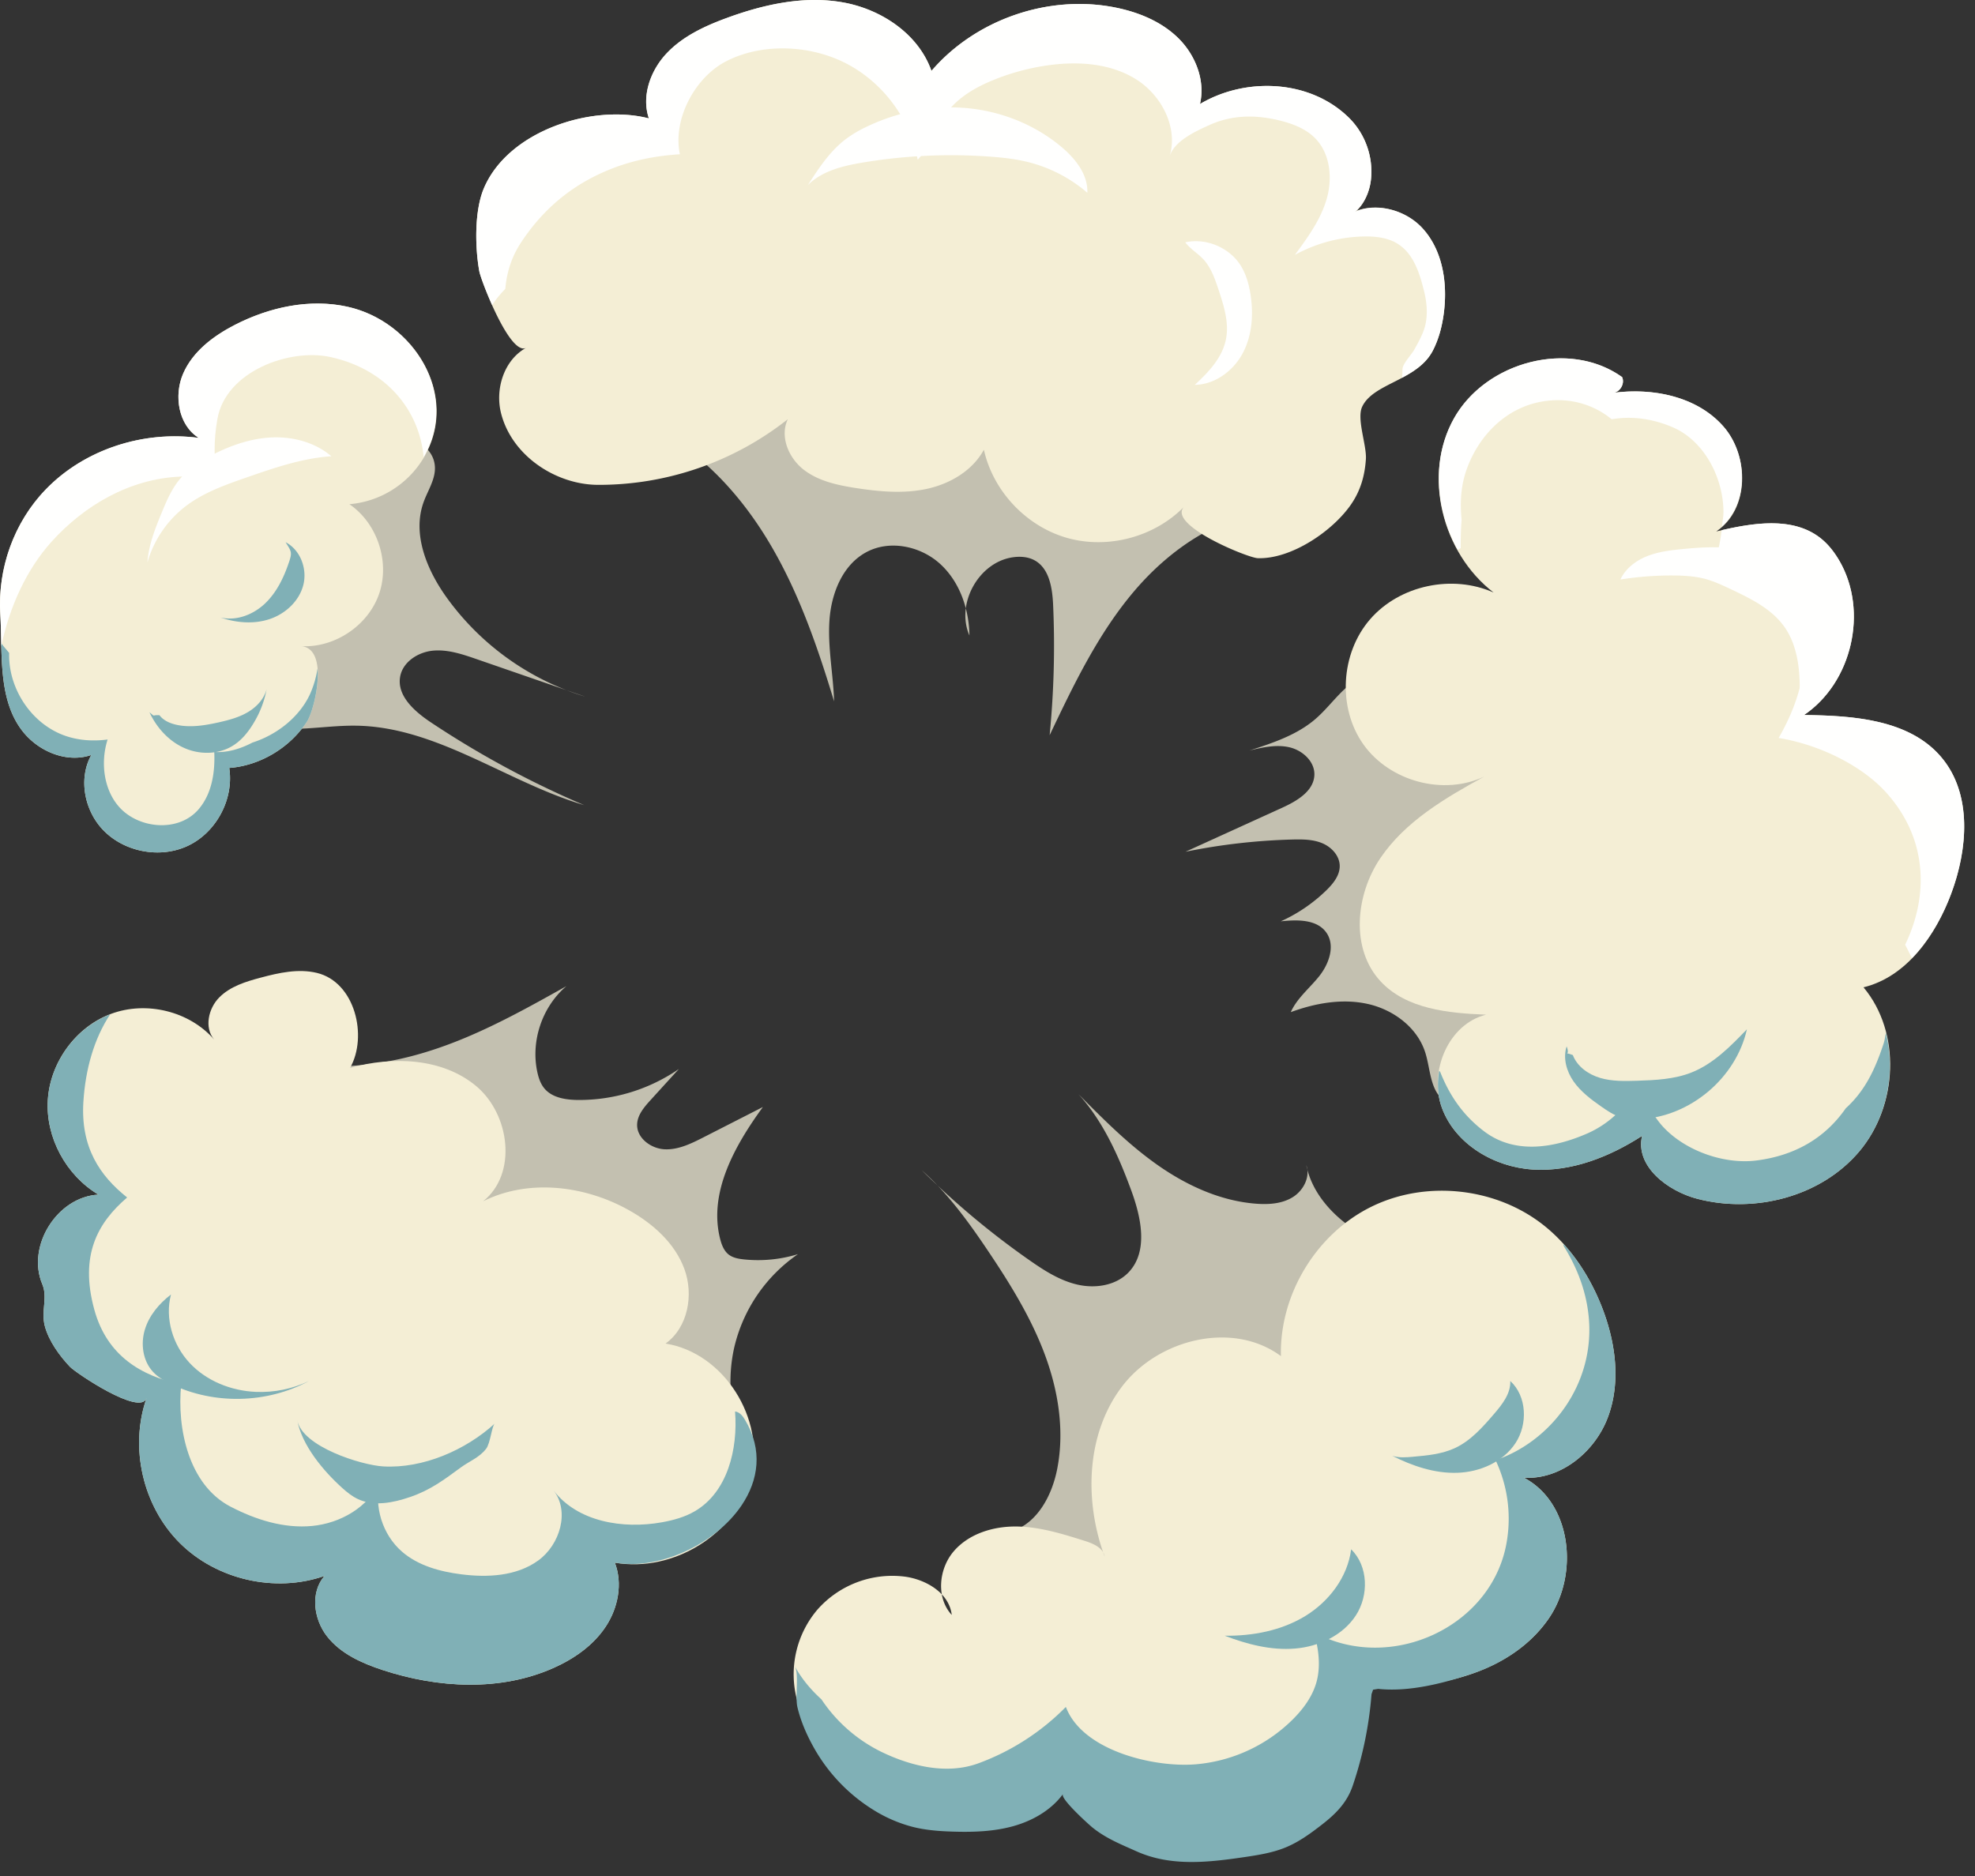
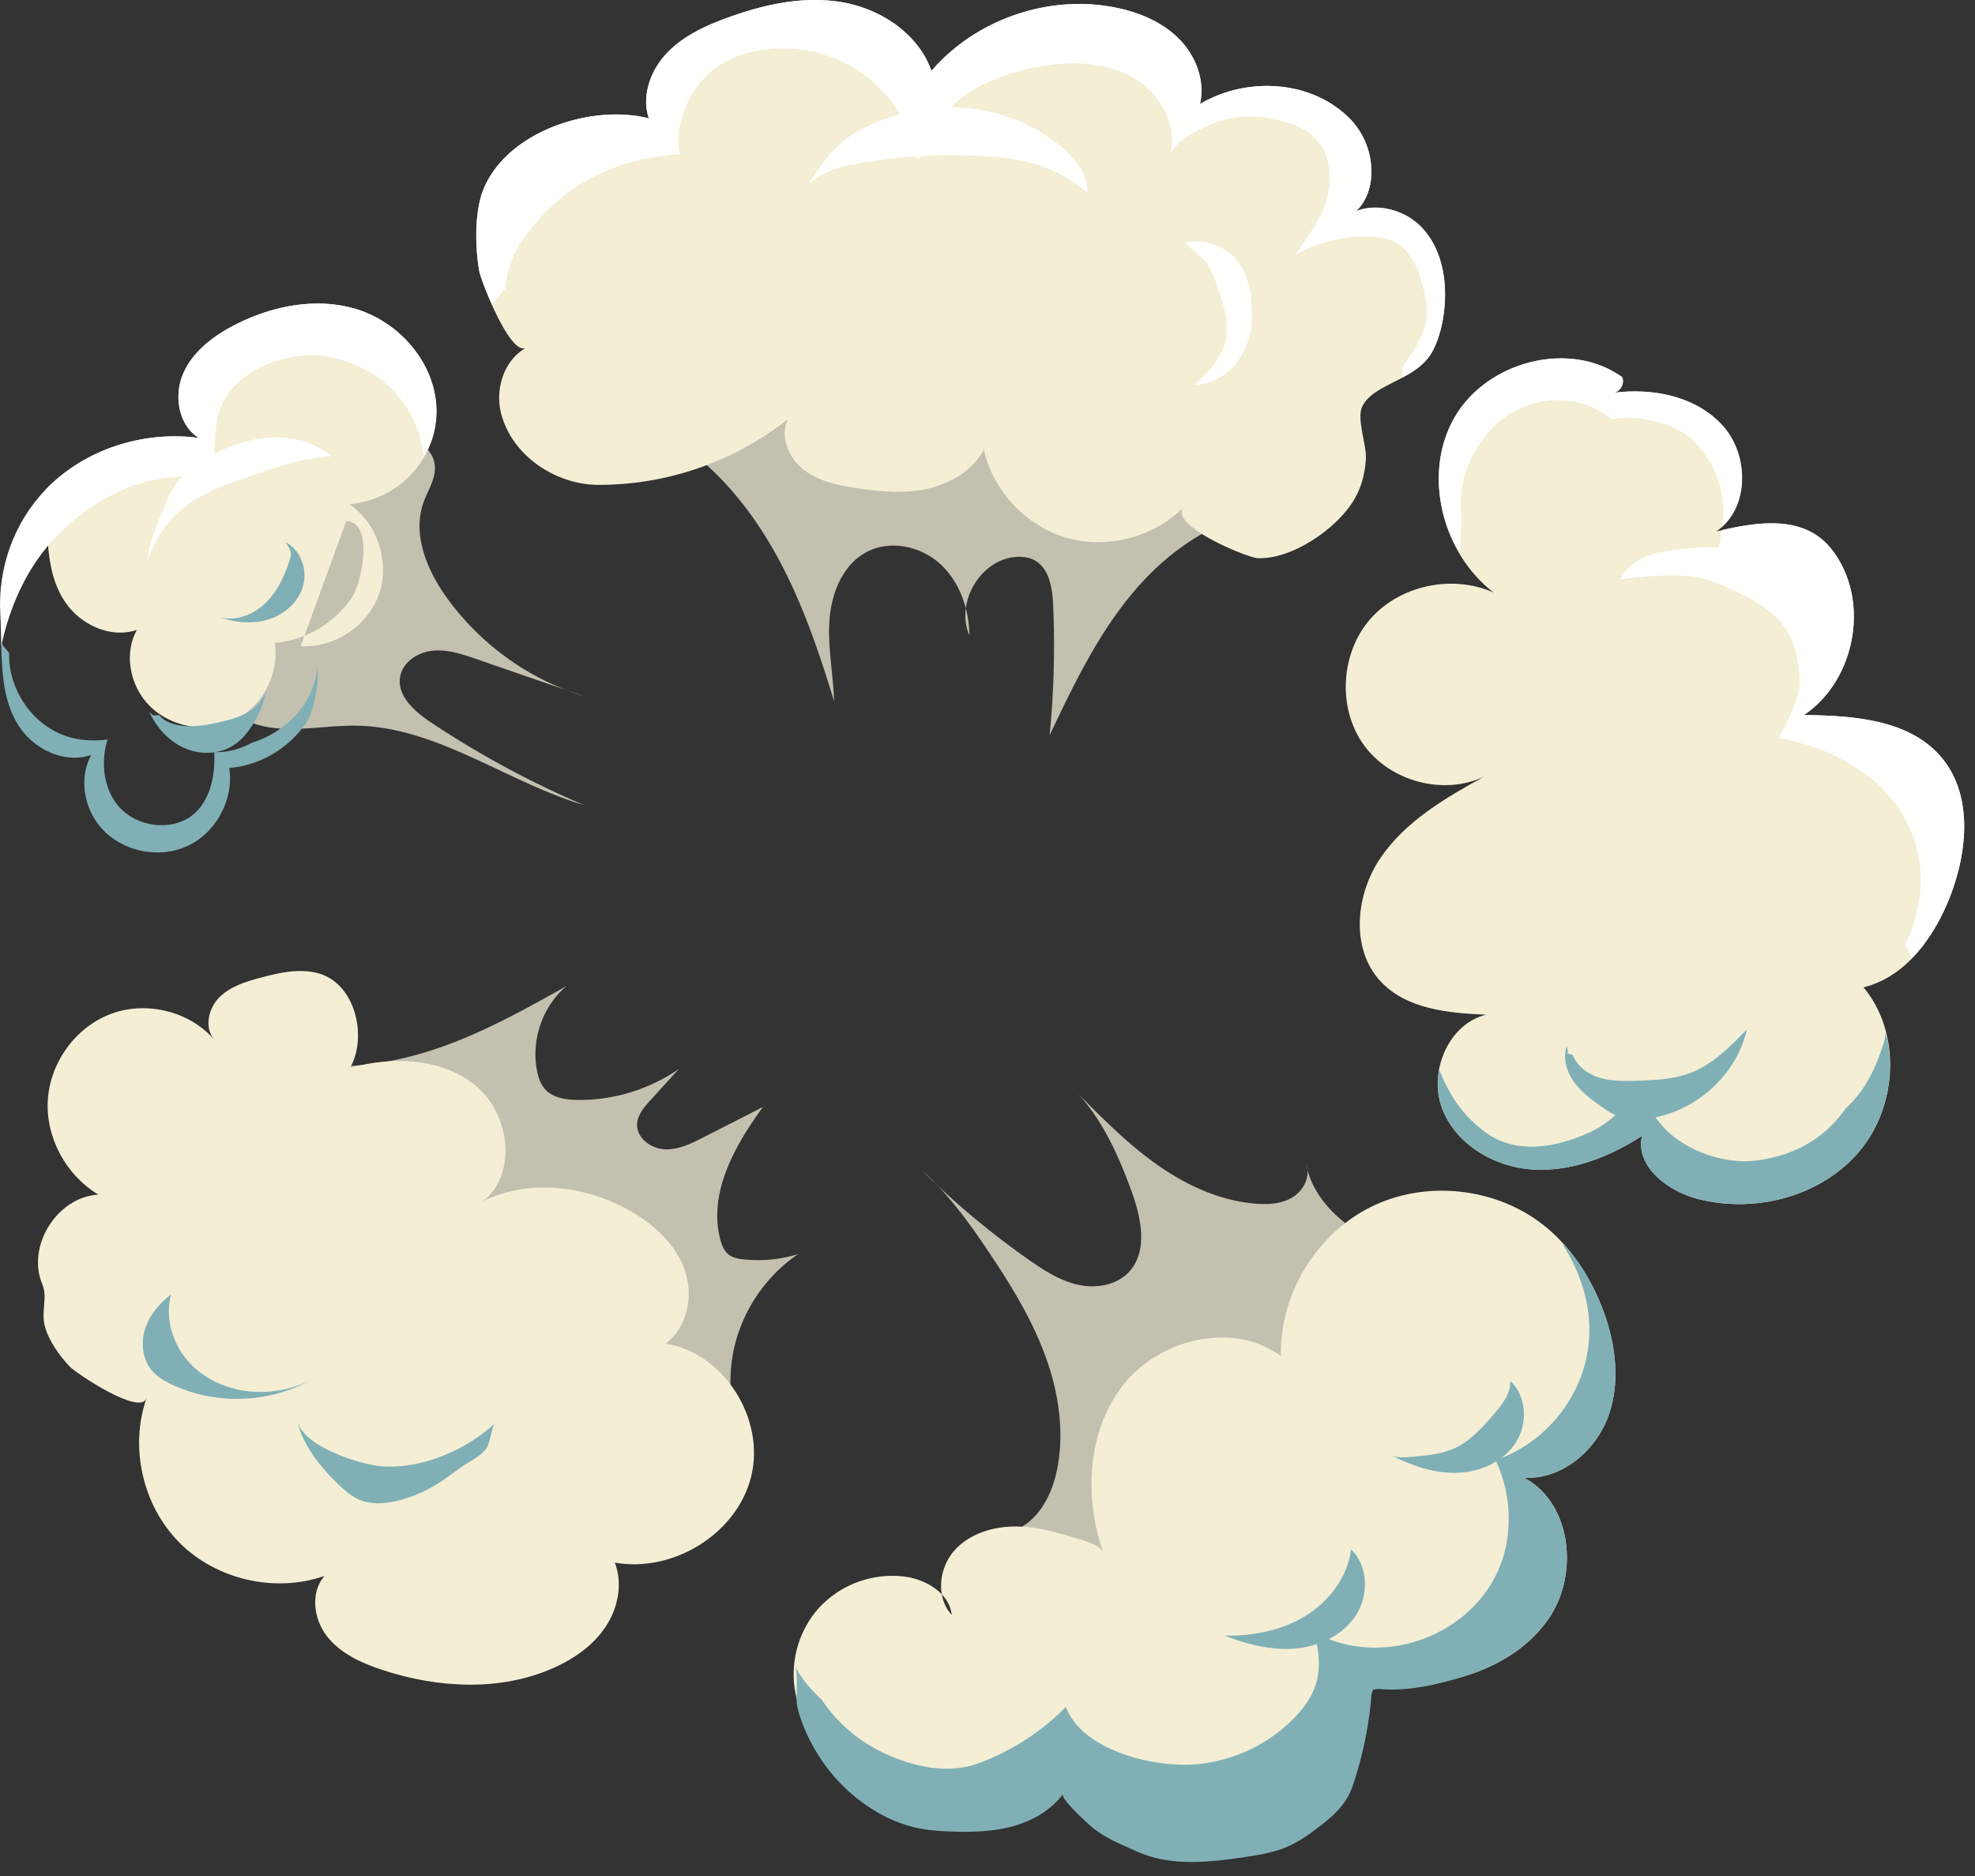
<svg xmlns="http://www.w3.org/2000/svg" width="100" height="95">
  <rect width="100%" height="100%" fill="#333333" stroke="none" />
  <g fill="none" fill-rule="evenodd">
-     <path d="M65.356 51.254c1.243-.456 2.602-.702 3.895-.415 1.292.286 2.498 1.18 2.907 2.438.273.842.236 1.881.928 2.434.269.214.616.316.959.335.817.043 1.588-.353 2.29-.772a25.779 25.779 0 0 0 2.812-1.938c.74-.586 1.452-1.217 2.026-1.967 1.09-1.42 1.623-3.18 2.47-4.759.624-1.162 1.429-2.25 1.77-3.523.533-1.976-.174-4.156-1.528-5.69-1.353-1.535-3.276-2.48-5.26-2.98-1.985-.5-4.047-.589-6.092-.65-1.35-.04-2.797-.044-3.922.704-.78.52-1.306 1.338-2.017 1.948-.94.806-2.152 1.206-3.331 1.587.664-.158 1.357-.317 2.022-.164.666.153 1.29.72 1.266 1.402-.03.822-.891 1.323-1.64 1.664l-4.887 2.225a31.075 31.075 0 0 1 5.413-.62c.512-.013 1.039-.01 1.51.186.473.197.88.635.887 1.146.007.48-.325.895-.668 1.231a8.06 8.06 0 0 1-2.318 1.581c.834-.093 1.842-.11 2.317.581.446.648.133 1.554-.352 2.173-.485.618-1.136 1.125-1.457 1.843" fill="#C3C0B0" />
    <path d="M91.342 36.208c2.433-1.644 3.265-5.259 1.796-7.802-.247-.427-.551-.826-.935-1.135-1.433-1.152-3.514-.786-5.302-.36 1.68-1.119 1.685-3.823.345-5.332-1.34-1.51-3.565-1.952-5.566-1.685.355-.039.6-.474.452-.798-2.677-1.915-6.888-.787-8.506 2.08-1.617 2.866-.611 6.827 2 8.83-2.085-.932-4.757-.373-6.254 1.354-1.497 1.726-1.658 4.49-.33 6.35 1.329 1.858 4.039 2.595 6.105 1.617-1.972 1.083-3.993 2.265-5.255 4.127-1.261 1.862-1.52 4.601.015 6.246 1.308 1.401 3.423 1.608 5.338 1.683-1.906.47-2.913 2.872-2.238 4.715.675 1.843 2.645 3.004 4.604 3.126 1.959.123 3.883-.64 5.533-1.704-.362 1.53 1.284 2.795 2.806 3.19 2.909.754 6.266-.112 8.2-2.413 1.933-2.3 2.132-5.993.205-8.299 2.187-.535 3.646-2.623 4.434-4.732.848-2.265 1.074-5.047-.48-6.902-1.611-1.927-4.454-2.127-6.967-2.156" fill="#F4EED5" />
    <path d="M95.485 52.295c-.031.194-.06.391-.111.545-.44 1.344-.96 2.414-1.917 3.283-1.08 1.552-2.624 2.4-4.517 2.643-1.685.217-3.743-.532-4.848-1.835a5.23 5.23 0 0 1-.58-.863c-.161-.108-.327-.209-.487-.322a6.666 6.666 0 0 1-1.113.607 5.23 5.23 0 0 1-1.5 1.027c-1.671.736-3.68 1.116-5.272-.094-1.13-.859-1.775-1.889-2.226-3.02l-.046-.035c-.105.626-.08 1.274.139 1.867.675 1.843 2.644 3.004 4.604 3.126 1.959.123 3.883-.64 5.533-1.704-.362 1.53 1.284 2.795 2.806 3.19 2.909.754 6.266-.112 8.2-2.413 1.372-1.632 1.849-3.96 1.335-6.002" fill="#80B0B6" />
    <path d="M81.606 21.232c.974-.169 2.025-.049 3.08.401 1.624.691 2.574 2.592 2.578 4.291 0 .24-.05.486-.073.73 1.366-1.228 1.307-3.665.055-5.075-1.34-1.51-3.565-1.952-5.566-1.685.355-.039.6-.474.452-.798-2.677-1.915-6.888-.787-8.506 2.08-1.15 2.037-.954 4.616.18 6.663l.154-.08c-.005-.486.008-.965.045-1.436-.086-.858-.046-1.719.263-2.574.609-1.684 1.955-3.077 3.774-3.408 1.369-.249 2.63.124 3.564.891M98.31 38.364c-1.612-1.927-4.455-2.127-6.968-2.156 2.433-1.644 3.265-5.259 1.796-7.802-.247-.427-.551-.826-.935-1.135-1.362-1.095-3.306-.817-5.032-.422a9.195 9.195 0 0 1-.257 1.338c2.035.22 4.105 1.806 4.384 3.88.263 1.947-.32 3.694-1.24 5.303 2.123.348 4.236 1.432 5.427 2.745 2.135 2.352 2.168 5.257.978 7.725.118.223.227.453.347.675.875-.9 1.537-2.066 1.979-3.249.848-2.265 1.074-5.047-.48-6.902" fill="#FFFFFE" />
    <path d="M37.658 63.775a6.9 6.9 0 0 0 2.747-.266 7.914 7.914 0 0 0-3.234 4.752 7.914 7.914 0 0 0 .884 5.68c-1.818-.88-3.95-.756-5.948-.46-1.998.295-4.02.743-6.017.445-1.944-.29-3.71-1.265-5.426-2.223-1.151-.643-2.333-1.31-3.154-2.343-.523-.657-.874-1.432-1.186-2.212-.33-.822-.488-1.67-.762-2.502-.2-.606-.452-1.05-.296-1.734.108-.478.322-.927.458-1.399a4.4 4.4 0 0 0 .113-1.909c-.141-.869-.538-1.675-.725-2.535-.187-.859-.113-1.866.534-2.46.6-.552 1.495-.587 2.308-.646 4.013-.29 7.289-2.1 10.725-4.026-1.234 1.046-1.821 2.8-1.467 4.378.063.28.156.558.335.782.39.49 1.084.598 1.71.605a8.897 8.897 0 0 0 5.118-1.57c-.48.525-.957 1.05-1.436 1.576-.325.357-.67.76-.68 1.242-.013.693.71 1.22 1.402 1.25.693.03 1.346-.294 1.964-.609l3.002-1.532c-1.427 1.96-2.764 4.338-2.163 6.685.076.297.193.602.436.79.213.163.49.212.758.241" fill="#C3C0B0" />
    <path d="M33.698 68.038c1.135-.812 1.437-2.468.954-3.778-.482-1.31-1.596-2.299-2.814-2.98-2.237-1.253-5.084-1.595-7.376-.448 1.746-1.392 1.358-4.413-.36-5.84-1.718-1.426-4.223-1.512-6.375-.917.902-1.596.256-4.34-1.683-4.808-.935-.225-1.914-.009-2.843.24-.76.201-1.547.444-2.1 1.003-.552.558-.767 1.53-.26 2.13-1.253-1.437-3.431-1.964-5.218-1.299-1.788.665-3.084 2.456-3.202 4.36-.118 1.902.925 3.82 2.564 4.795-2.09.107-3.658 2.612-2.843 4.538.284.67-.073 1.361.128 2.121.2.753.746 1.506 1.275 2.062.294.307 3.552 2.507 3.873 1.586-.87 2.496-.19 5.461 1.68 7.33 1.87 1.867 4.837 2.544 7.33 1.673-.727.836-.551 2.191.134 3.063.684.872 1.749 1.351 2.802 1.698 2.815.925 5.982 1.1 8.685-.113 1.033-.463 1.999-1.14 2.623-2.086.624-.944.866-2.18.459-3.236 2.952.522 6.187-1.457 6.905-4.368.717-2.912-1.376-6.256-4.338-6.726" fill="#F4EED5" />
-     <path d="M37.555 76.222c.848-1.262 1.085-2.793.164-4.327-.116-.194-.276-.394-.501-.418.15 1.91-.383 4.086-2.037 5.051-.512.3-1.093.458-1.676.562-1.975.353-4.268-.026-5.484-1.623.842 1.064.33 2.763-.77 3.557-1.098.795-2.563.871-3.908.697-1.076-.138-2.176-.438-2.994-1.15-.986-.859-1.431-2.292-1.106-3.558-.588 1.312-2.008 2.125-3.44 2.261-1.431.137-2.863-.317-4.138-.982-2.12-1.106-2.714-3.966-2.491-6.185-2.013-.423-3.755-1.444-4.397-3.78-.756-2.748.156-4.398 1.66-5.687-1.382-1.1-2.361-2.539-2.215-4.847.103-1.638.533-3.182 1.354-4.426-1.761.68-3.038 2.448-3.155 4.333-.118 1.903.925 3.821 2.564 4.796-2.09.107-3.658 2.612-2.843 4.538.284.67-.074 1.361.128 2.121.2.753.746 1.506 1.275 2.062.294.307 3.552 2.507 3.873 1.586-.87 2.496-.19 5.461 1.68 7.33 1.87 1.867 4.837 2.544 7.33 1.673-.727.836-.551 2.191.134 3.063.684.872 1.749 1.351 2.802 1.698 2.815.925 5.982 1.1 8.685-.113 1.033-.463 1.999-1.14 2.623-2.086.624-.944.866-2.18.459-3.236 2.235.395 5.088-.923 6.424-2.91" fill="#80B0B6" />
    <path d="M57.915 78.5c-.846.34-1.707.684-2.615.768a4.792 4.792 0 0 1-4.087-1.718c1.308-.409 2.05-1.81 2.315-3.156.382-1.937.06-3.965-.631-5.815-.691-1.85-1.737-3.545-2.837-5.185-.995-1.484-2.051-2.948-3.387-4.133a41.193 41.193 0 0 0 5.444 4.551c.755.528 1.55 1.04 2.449 1.243.898.204 1.93.046 2.57-.617 1.018-1.055.648-2.78.142-4.156-.644-1.752-1.421-3.496-2.675-4.878 1.267 1.28 2.544 2.564 4.017 3.598 1.474 1.034 3.172 1.812 4.967 1.952.637.05 1.31.01 1.857-.323.546-.332.912-1.025.698-1.627.295 1.461 1.408 2.644 2.68 3.421 1.272.777 2.714 1.22 4.109 1.745.3.113.608.237.834.464.365.364.449.92.467 1.434.07 1.958-.673 4.09-2.376 5.058-1.253.712-2.78.683-4.168 1.066a7.13 7.13 0 0 0-2.59 1.337c-.908.74-1.62 1.691-2.506 2.457-1.345 1.164-3.027 1.848-4.677 2.513" fill="#C3C0B0" />
    <path d="M71.352 85.38c2.713-.169 5.55-1.194 7.079-3.44 1.528-2.248 1.135-5.843-1.27-7.109 1.856.108 3.578-1.294 4.24-3.032.663-1.738.42-3.71-.232-5.452-.61-1.625-1.58-3.137-2.925-4.234-2.415-1.97-5.996-2.383-8.796-1.01-2.8 1.371-4.668 4.453-4.591 7.57-2.427-1.798-6.193-.877-8.03 1.52-1.836 2.397-1.943 5.801-.894 8.632-.075-.445-.577-.658-1.007-.794-1.124-.354-2.267-.712-3.445-.729-1.178-.016-2.417.357-3.186 1.25-.77.893-.905 2.362-.106 3.227-.122-1.097-1.287-1.793-2.382-1.94a5.057 5.057 0 0 0-4.412 1.664 5.059 5.059 0 0 0-1.034 4.602c.496 1.767 1.94 3.131 3.54 4.026 1.554.868 3.347 1.381 5.116 1.194 1.769-.186 3.497-1.136 4.393-2.672-.086.783.425 1.537 1.092 1.955.667.42 1.466.563 2.246.667 1.342.18 2.697.268 4.05.264 2.218-.008 4.565-.317 6.299-1.698 1.734-1.38 2.527-4.13 1.165-5.879.313 1.192 1.86 1.493 3.09 1.417" fill="#F4EED5" />
    <path d="M81.169 66.347c-.46-1.228-1.13-2.39-2.007-3.358l.01.105c.664 1.071 1.139 2.25 1.269 3.591.328 3.387-1.898 6.3-4.716 7.258a6.931 6.931 0 0 1 .588 3.992c-.64 4.44-5.918 6.841-9.784 4.72.232.821.356 1.703.128 2.526-.204.734-.675 1.37-1.216 1.906a7.925 7.925 0 0 1-4.948 2.261c-2.098.156-5.691-.695-6.525-2.91a12.048 12.048 0 0 1-4.416 2.851c-1.606.594-3.424.153-4.932-.579a7.752 7.752 0 0 1-3.027-2.654c-.543-.494-1.012-1.053-1.355-1.687.232.43.008 1.542.14 2.092.17.715.476 1.412.836 2.051a8.734 8.734 0 0 0 3.048 3.165 7.12 7.12 0 0 0 2.016.852c.656.158 1.333.205 2.006.224 1.016.03 2.045-.005 3.024-.278.978-.274 1.91-.806 2.513-1.623-.162.22 1.327 1.56 1.509 1.705.684.547 1.43.841 2.217 1.194 1.742.782 3.639.561 5.502.286.704-.105 1.415-.22 2.07-.494.669-.279 1.258-.713 1.829-1.157.696-.542 1.254-1.106 1.543-1.954.51-1.498.83-3.06.953-4.637l.079-.229.259-.042c1.577.168 3.342-.289 4.823-.792 1.509-.512 2.923-1.467 3.826-2.793 1.528-2.247 1.134-5.842-1.27-7.108 1.856.108 3.578-1.294 4.24-3.032.663-1.738.42-3.71-.232-5.452" fill="#80B0B6" />
    <path d="M22.599 30.235c-.997-1.399-1.735-3.2-1.148-4.815.215-.593.604-1.155.569-1.784-.066-1.199-1.571-1.752-2.766-1.642-2.327.213-4.32 1.738-5.953 3.408-1.532 1.567-2.921 3.411-3.3 5.57-.376 2.157.532 4.662 2.538 5.544 1.686.742 3.626.21 5.468.232 4.11.048 7.63 2.85 11.57 4.023a47.714 47.714 0 0 1-7.77-4.197c-.816-.545-1.715-1.336-1.547-2.303.129-.745.895-1.244 1.648-1.32.752-.075 1.495.175 2.21.422l5.516 1.906a13.485 13.485 0 0 1-7.035-5.044" fill="#C3C0B0" />
-     <path d="M15.224 32.72c1.707.106 3.417-1.035 3.973-2.653s-.092-3.57-1.505-4.534a4.863 4.863 0 0 0 3.698-2.248c1.978-3.186-.418-7-3.791-7.75-1.922-.427-3.964.02-5.714.921-1.084.558-2.122 1.341-2.61 2.46-.485 1.117-.245 2.614.789 3.26-2.8-.377-5.776.574-7.74 2.602C.7 26.455-.126 28.794.016 31.114c.117 1.941-.144 4.313 1.14 5.931.81 1.02 2.236 1.61 3.468 1.187-.652 1.17-.367 2.733.53 3.727 1.068 1.18 2.933 1.551 4.37.867 1.437-.683 2.326-2.364 2.083-3.937 1.569-.119 3.066-1.025 3.929-2.336.413-.628 1.156-3.742-.312-3.834" fill="#F4EED5" />
+     <path d="M15.224 32.72c1.707.106 3.417-1.035 3.973-2.653s-.092-3.57-1.505-4.534a4.863 4.863 0 0 0 3.698-2.248c1.978-3.186-.418-7-3.791-7.75-1.922-.427-3.964.02-5.714.921-1.084.558-2.122 1.341-2.61 2.46-.485 1.117-.245 2.614.789 3.26-2.8-.377-5.776.574-7.74 2.602c.117 1.941-.144 4.313 1.14 5.931.81 1.02 2.236 1.61 3.468 1.187-.652 1.17-.367 2.733.53 3.727 1.068 1.18 2.933 1.551 4.37.867 1.437-.683 2.326-2.364 2.083-3.937 1.569-.119 3.066-1.025 3.929-2.336.413-.628 1.156-3.742-.312-3.834" fill="#F4EED5" />
    <path d="M15.704 35.135c-.524 1.152-1.661 2.068-2.922 2.468-.614.324-1.292.523-1.933.476.047 1.092-.143 2.136-.788 2.896-1.004 1.182-3.002 1.004-4-.08-.808-.879-.985-2.279-.613-3.446-.7.09-1.406.055-2.081-.167-1.784-.587-2.96-2.442-2.903-4.216-.133-.17-.286-.322-.403-.508.036 1.584.117 3.254 1.096 4.486.81 1.02 2.235 1.611 3.467 1.187-.652 1.171-.367 2.734.53 3.728 1.068 1.18 2.933 1.551 4.37.867 1.437-.684 2.326-2.364 2.083-3.937 1.569-.119 3.066-1.025 3.929-2.336.253-.384.624-1.697.542-2.68l-.003.001a5.131 5.131 0 0 1-.371 1.261" fill="#80B0B6" />
    <path d="M2.6 27.442c1.668-1.852 3.962-3.19 6.507-3.306.656-.03 1.28.095 1.897.25-.168-1.11-.198-2.033.005-3.178.424-2.4 3.644-3.59 5.738-3.125 2.866.637 4.49 2.73 4.704 5.066 1.83-3.158-.526-6.876-3.852-7.614-1.922-.427-3.964.02-5.715.921-1.083.558-2.121 1.341-2.608 2.46-.486 1.116-.245 2.614.788 3.26-2.8-.377-5.776.574-7.74 2.602C.7 26.455-.126 28.794.016 31.114c.03.511.036 1.051.05 1.6.419-1.999 1.286-3.884 2.535-5.272" fill="#FFFFFE" />
    <path d="M52.379 28.372c.756.41.906 1.414.944 2.273a46.414 46.414 0 0 1-.177 6.586c1.217-2.557 2.454-5.147 4.289-7.305 1.835-2.157 4.369-3.867 7.19-4.103-.775-3.159-2.961-5.86-5.654-7.687-2.693-1.826-5.866-2.84-9.07-3.406-3.26-.576-6.684-.699-9.82.362-3.135 1.061-5.944 3.462-6.857 6.644 2.488 1.327 4.435 3.518 5.85 5.956 1.418 2.438 2.34 5.128 3.159 7.826-.042-1.368-.328-2.73-.236-4.096.092-1.366.66-2.812 1.867-3.46 1.183-.638 2.739-.313 3.734.591.994.904 1.466 2.283 1.487 3.626-.697-1.59.456-3.688 2.17-3.954.38-.059.786-.036 1.124.147" fill="#C3C0B0" />
    <path d="M73.167 14.907c0 .288-.018.576-.051.86-.082.686-.25 1.37-.567 1.986-.792 1.532-3.017 1.637-3.58 2.847-.286.62.236 1.95.19 2.653-.056.832-.268 1.584-.744 2.28-.933 1.362-3.036 2.79-4.731 2.733-.512-.017-4.617-1.696-3.726-2.61-1.498 1.538-3.864 2.17-5.93 1.583s-3.746-2.368-4.211-4.465c-.574 1.056-1.705 1.724-2.88 1.98-1.173.255-2.395.146-3.583-.037-.947-.145-1.927-.354-2.68-.947-.752-.594-1.2-1.678-.784-2.542a15.425 15.425 0 0 1-9.625 3.325c-2.133-.015-4.363-1.48-4.9-3.647-.303-1.23.166-2.687 1.278-3.295-.815.445-2.29-3.4-2.376-3.882-.215-1.198-.253-3.042.23-4.188 1.238-2.929 5.5-4.284 8.358-3.545-.386-1.132.078-2.424.898-3.294.82-.87 1.943-1.389 3.066-1.799 1.867-.683 3.883-1.128 5.84-.785 1.958.342 3.843 1.598 4.503 3.473C49.397.985 53.08-.289 56.448.376c1.192.235 2.369.716 3.23 1.573.86.858 1.358 2.136 1.08 3.32 2.306-1.375 5.594-1.257 7.573.725.799.8 1.21 1.971 1.085 3.095-.093.844-.563 1.726-1.377 1.966 1.142-.95 3.006-.582 4.002.521.806.892 1.126 2.115 1.126 3.331" fill="#F4EED5" />
    <path d="M72.04 11.576c-.838-.929-2.288-1.326-3.41-.864.449-.393.719-1.014.786-1.623a3.845 3.845 0 0 0-1.085-3.095c-1.98-1.982-5.267-2.1-7.573-.726.278-1.183-.22-2.46-1.08-3.319-.861-.857-2.038-1.338-3.23-1.573-3.368-.666-7.051.61-9.286 3.215-.66-1.875-2.545-3.13-4.502-3.473-1.958-.342-3.974.102-5.841.785-1.123.41-2.245.93-3.066 1.8-.82.87-1.284 2.161-.898 3.293-2.857-.739-7.12.616-8.357 3.545-.484 1.146-.446 2.99-.231 4.188.034.195.299.934.652 1.716.194-.288.414-.56.666-.816.067-.785.29-1.574.784-2.329 1.177-1.798 2.74-3.06 4.75-3.814 1.075-.403 2.19-.606 3.306-.674-.375-1.76.75-3.884 2.333-4.704 1.783-.923 4.134-.835 5.917.021 1.947.935 3.399 2.836 3.79 4.96.653-.698.924-1.673 1.508-2.43.586-.759 1.453-1.252 2.34-1.613a11.57 11.57 0 0 1 2.832-.75c1.504-.2 3.117-.079 4.399.733 1.28.813 2.118 2.44 1.674 3.891.242-.79 1.343-1.283 2.032-1.594 1.132-.512 2.33-.52 3.529-.227.662.162 1.329.413 1.808.898.768.78.89 2.022.588 3.073-.302 1.05-.962 1.956-1.61 2.837a7.58 7.58 0 0 1 3.476-.932c.607-.012 1.242.057 1.752.386.796.512 1.1 1.511 1.323 2.431.144.592.19 1.266 0 1.854-.12.366-.32.723-.506 1.058-.131.237-.572.703-.594.957-.014.156 0 .318-.03.47.622-.332 1.224-.723 1.563-1.379.318-.615.485-1.299.567-1.986.033-.283.05-.57.05-.859 0-1.216-.32-2.439-1.125-3.33" fill="#FFFFFE" />
    <path d="M68.412 78.457c-.176 1.405-1.12 2.645-2.328 3.382-1.21.737-2.656 1.01-4.072.994 1.133.433 2.34.748 3.55.65 1.209-.098 2.425-.66 3.088-1.677.663-1.016.632-2.504-.238-3.349M71.546 73.77c-.352.031-.716.061-1.052-.049 1.023.517 2.145.898 3.29.861 1.147-.036 2.318-.545 2.949-1.502.63-.957.58-2.374-.263-3.148.028.638-.41 1.191-.827 1.675-.576.671-1.181 1.356-1.983 1.727-.657.303-1.394.372-2.114.435M20.763 75.808c-.854.294-1.822.488-2.64.105-.294-.138-.55-.343-.791-.56-.943-.847-2.047-2.158-2.28-3.43.245 1.337 3.25 2.271 4.342 2.335 2.018.12 4.185-.826 5.653-2.166-.145.133-.22.995-.431 1.27-.345.45-.84.625-1.28.947-.858.628-1.531 1.141-2.573 1.5M7.74 69.462c.254.278.587.47.927.633 2.175 1.046 4.848.985 6.973-.159-.835.4-1.77.59-2.695.548-1.247-.055-2.494-.552-3.345-1.466-.851-.914-1.261-2.256-.943-3.464-.6.458-1.11 1.064-1.325 1.786-.217.722-.1 1.566.408 2.122" fill="#80B0B6" />
    <path d="M43.679 8.232c-1.005.167-2.06.423-2.777 1.144.547-.847 1.11-1.712 1.912-2.324a6.182 6.182 0 0 1 1.089-.645c1.577-.752 3.355-1.095 5.094-.928 1.739.167 3.433.85 4.767 1.978.697.59 1.33 1.393 1.29 2.304a7.305 7.305 0 0 0-3.036-1.563c-.618-.15-1.253-.22-1.887-.266a27.172 27.172 0 0 0-6.452.3M60.014 12.271c.25.336.63.552.916.86.39.421.583.985.765 1.53.274.825.552 1.698.373 2.548-.193.92-.882 1.644-1.573 2.28 1.014-.013 1.943-.699 2.423-1.592.479-.893.555-1.958.403-2.96-.081-.53-.227-1.062-.517-1.514-.58-.9-1.744-1.382-2.79-1.152M82.047 29.346c.259-.565.796-.967 1.376-1.192.58-.225 1.207-.295 1.826-.355 1.603-.155 3.387-.206 4.629.818.568.468.96 1.121 1.23 1.805.568 1.431.633 3.088.018 4.498.006-1.115-.14-2.286-.788-3.192-.65-.908-1.704-1.42-2.713-1.897-.412-.194-.826-.39-1.265-.509-.528-.144-1.08-.176-1.627-.179a16.435 16.435 0 0 0-2.686.203" fill="#FFFFFE" />
    <path d="M79.637 53.428c.222.585.79.983 1.39 1.16.6.175 1.238.161 1.863.141.93-.03 1.882-.074 2.748-.415 1.115-.44 1.982-1.327 2.813-2.19-.552 2.471-2.882 4.43-5.411 4.55-.318.015-.642.003-.947-.087-.376-.11-.707-.334-1.027-.559-.514-.36-1.027-.746-1.388-1.26-.36-.513-.55-1.184-.354-1.78.215.571-.257.222.313.44" fill="#80B0B6" />
    <path d="M9.064 24.314c.452-.562 1.073-.964 1.715-1.294.945-.484 1.976-.834 3.037-.87 1.06-.036 2.156.264 2.962.955-1.464.096-2.872.581-4.26 1.062-1.08.375-2.181.76-3.094 1.45a5.513 5.513 0 0 0-1.961 2.864c.063-.883.395-1.723.733-2.54.236-.57.482-1.146.868-1.627" fill="#FFFFFE" />
    <path d="M8.077 36.22c.197.265.522.407.845.48.707.16 1.445.037 2.153-.12.505-.114 1.014-.248 1.46-.509.448-.26.832-.666.965-1.167a5.094 5.094 0 0 1-.625 1.656c-.275.473-.624.917-1.09 1.205-.728.451-1.684.46-2.466.108-.781-.35-1.39-1.028-1.752-1.805.33.27.085.123.51.151M14.62 28.503c-.261.77-.63 1.525-1.224 2.08-.595.553-1.447.878-2.236.685.799.273 1.686.35 2.487.084.802-.266 1.5-.908 1.71-1.726.21-.817-.145-1.78-.896-2.168.3.483.343.507.16 1.045" fill="#80B0B6" />
  </g>
</svg>